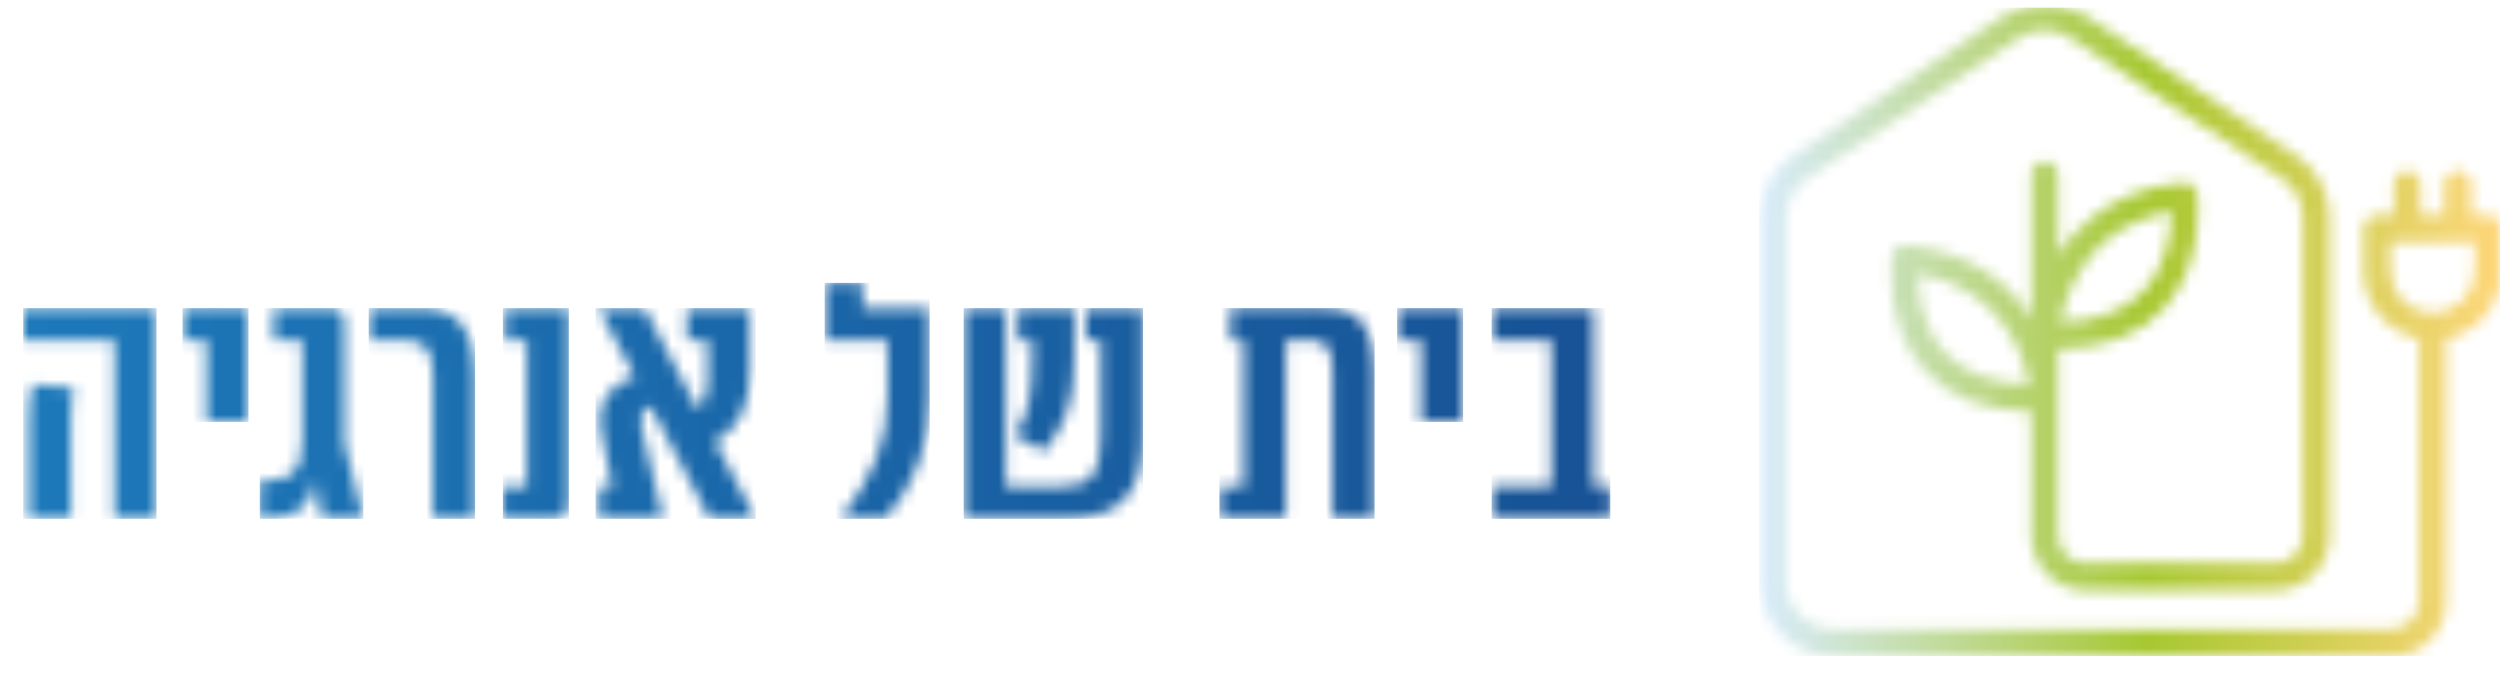
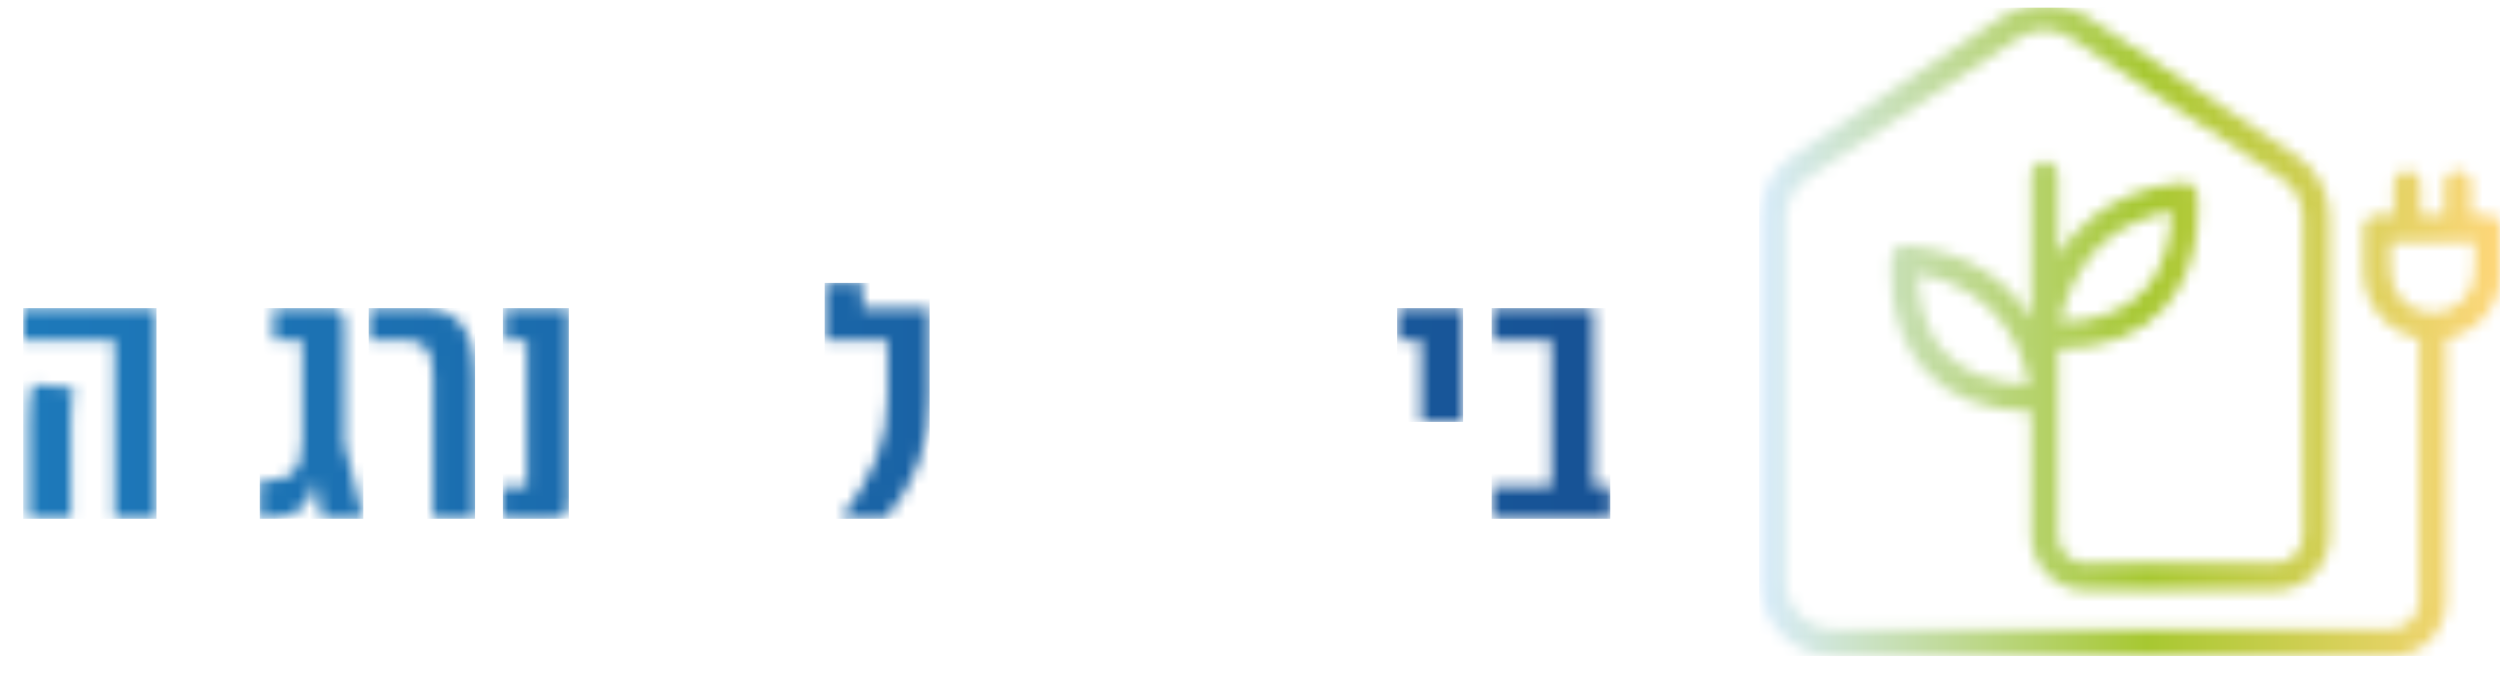
<svg xmlns="http://www.w3.org/2000/svg" width="214" height="58" viewBox="0 0 214 58" fill="none">
  <g clip-path="url(#clip0_66_5569)">
    <g clip-path="url(#clip1_66_5569)">
      <mask id="mask0_66_5569" style="mask-type:luminance" maskUnits="userSpaceOnUse" x="1" y="26" width="13" height="19">
        <path d="M2.46 36.174V44.408H6.069V36.174C6.069 34.91 6.161 34.103 6.311 33.197L2.793 32.897C2.551 33.862 2.46 34.885 2.46 36.174ZM1.978 26.377V29.138H9.795V44.408H13.405V26.377H1.978Z" fill="white" />
      </mask>
      <g mask="url(#mask0_66_5569)">
        <path d="M13.396 26.377H1.978V44.408H13.396V26.377Z" fill="url(#paint0_linear_66_5569)" />
      </g>
      <mask id="mask1_66_5569" style="mask-type:luminance" maskUnits="userSpaceOnUse" x="15" y="26" width="7" height="11">
        <path d="M15.625 26.377V29.138H17.671V36.116H21.272V26.377H15.625Z" fill="white" />
      </mask>
      <g mask="url(#mask1_66_5569)">
-         <path d="M21.272 26.377H15.625V36.116H21.272V26.377Z" fill="url(#paint1_linear_66_5569)" />
-       </g>
+         </g>
      <mask id="mask2_66_5569" style="mask-type:luminance" maskUnits="userSpaceOnUse" x="22" y="26" width="10" height="19">
        <path d="M23.41 26.377V29.138H25.872V37.704C25.872 40.316 24.94 41.156 22.628 41.156H22.237V44.399H22.628C25.481 44.399 26.654 43.202 26.986 41.031L27.56 44.399H31.103L29.481 37.912V27.849C29.481 26.768 29.148 26.377 28.217 26.377H23.41Z" fill="white" />
      </mask>
      <g mask="url(#mask2_66_5569)">
        <path d="M31.103 26.377H22.237V44.408H31.103V26.377Z" fill="url(#paint2_linear_66_5569)" />
      </g>
      <mask id="mask3_66_5569" style="mask-type:luminance" maskUnits="userSpaceOnUse" x="31" y="26" width="10" height="19">
        <path d="M31.56 26.377V29.138H34.712C36.4 29.138 37.057 29.92 37.057 32.232V44.399H40.659V32.531C40.659 28.082 39.22 26.369 35.818 26.369H31.552L31.56 26.377Z" fill="white" />
      </mask>
      <g mask="url(#mask3_66_5569)">
        <path d="M40.666 26.377H31.56V44.408H40.666V26.377Z" fill="url(#paint3_linear_66_5569)" />
      </g>
      <mask id="mask4_66_5569" style="mask-type:luminance" maskUnits="userSpaceOnUse" x="43" y="26" width="6" height="19">
        <path d="M43.229 26.377V29.138H45.092V41.638H43.046V44.399H47.254C48.277 44.399 48.693 43.95 48.693 42.894V26.369H43.221L43.229 26.377Z" fill="white" />
      </mask>
      <g mask="url(#mask4_66_5569)">
        <path d="M48.693 26.377H43.046V44.408H48.693V26.377Z" fill="url(#paint4_linear_66_5569)" />
      </g>
      <mask id="mask5_66_5569" style="mask-type:luminance" maskUnits="userSpaceOnUse" x="51" y="26" width="14" height="19">
-         <path d="M58.798 26.377V29.138H60.569V32.623C60.569 33.912 60.328 34.486 59.729 35.06L55.163 26.377H51.23L54.357 32.265C52.286 32.714 50.988 34.519 51.471 36.956L52.402 41.647H51.263V44.408H56.76L54.955 36.74C54.689 35.633 55.014 35.002 55.679 34.76L60.752 44.408H64.686L61.201 37.796C63.181 36.715 64.179 34.794 64.179 31.841V26.369H58.798V26.377Z" fill="white" />
-       </mask>
+         </mask>
      <g mask="url(#mask5_66_5569)">
        <path d="M64.686 26.377H50.98V44.408H64.686V26.377Z" fill="url(#paint5_linear_66_5569)" />
      </g>
      <mask id="mask6_66_5569" style="mask-type:luminance" maskUnits="userSpaceOnUse" x="70" y="24" width="10" height="21">
        <path d="M70.591 24.215V29.147H75.972V34.045C75.972 37.863 74.708 40.749 71.972 44.416H75.789C78.409 41.347 79.573 37.929 79.573 34.045V26.386H73.86V24.223H70.583L70.591 24.215Z" fill="white" />
      </mask>
      <g mask="url(#mask6_66_5569)">
        <path d="M79.574 24.215H70.592V44.408H79.574V24.215Z" fill="url(#paint6_linear_66_5569)" />
      </g>
      <mask id="mask7_66_5569" style="mask-type:luminance" maskUnits="userSpaceOnUse" x="82" y="26" width="16" height="19">
-         <path d="M87.124 26.377V29.138H88.355V30.519C88.355 33.737 88.056 35.534 86.883 37.222L89.345 38.661C91.266 36.382 91.956 34.153 91.956 30.876V26.369H87.124V26.377ZM92.946 26.377V29.138H94.235V37.189C94.235 40.615 93.362 41.638 90.933 41.638H86.093V26.369H82.483V44.399H90.958C95.732 44.399 97.836 42.595 97.836 37.064V26.369H92.938L92.946 26.377Z" fill="white" />
-       </mask>
+         </mask>
      <g mask="url(#mask7_66_5569)">
        <path d="M97.844 26.377H82.491V44.408H97.844V26.377Z" fill="url(#paint7_linear_66_5569)" />
      </g>
      <mask id="mask8_66_5569" style="mask-type:luminance" maskUnits="userSpaceOnUse" x="104" y="26" width="14" height="19">
-         <path d="M105.313 26.377V29.138H106.453V41.638H104.382V44.399H110.062V29.13H112.133C113.422 29.13 114.054 29.546 114.054 31.833V44.391H117.664V32.224C117.664 27.774 116.283 26.36 113.214 26.36H105.313V26.377Z" fill="white" />
-       </mask>
+         </mask>
      <g mask="url(#mask8_66_5569)">
        <path d="M117.664 26.377H104.382V44.408H117.664V26.377Z" fill="url(#paint8_linear_66_5569)" />
      </g>
      <mask id="mask9_66_5569" style="mask-type:luminance" maskUnits="userSpaceOnUse" x="119" y="26" width="7" height="11">
        <path d="M119.594 26.377V29.138H121.64V36.116H125.249V26.377H119.594Z" fill="white" />
      </mask>
      <g mask="url(#mask9_66_5569)">
        <path d="M125.241 26.377H119.594V36.116H125.241V26.377Z" fill="url(#paint9_linear_66_5569)" />
      </g>
      <mask id="mask10_66_5569" style="mask-type:luminance" maskUnits="userSpaceOnUse" x="127" y="26" width="11" height="19">
        <path d="M127.686 26.377V29.138H132.792V41.638H127.686V44.408H137.84V41.638H136.402V26.377H127.686Z" fill="white" />
      </mask>
      <g mask="url(#mask10_66_5569)">
        <path d="M137.84 26.377H127.686V44.408H137.84V26.377Z" fill="url(#paint10_linear_66_5569)" />
      </g>
      <mask id="mask11_66_5569" style="mask-type:luminance" maskUnits="userSpaceOnUse" x="150" y="0" width="65" height="57">
        <path d="M166.483 30.178C164.512 28.032 164.188 25.071 164.179 23.449C171.398 24.755 173.253 30.41 173.719 32.93C170.525 32.856 168.097 31.932 166.491 30.178M204.632 23.192V20.713H211.843V23.192C211.843 25.179 210.229 26.793 208.242 26.793C206.254 26.793 204.64 25.179 204.64 23.192M180.713 20.239C182.144 19.174 183.874 18.451 185.87 18.093C185.861 19.707 185.537 22.668 183.566 24.822C181.961 26.568 179.54 27.491 176.347 27.574C176.688 25.811 177.711 22.485 180.713 20.239ZM171.498 1.343L153.434 13.336C151.654 14.517 150.59 16.505 150.59 18.634V49.797C150.59 53.306 153.442 56.167 156.96 56.167H204.707C207.294 56.167 209.389 54.063 209.389 51.477V28.997C212.101 28.456 214.147 26.061 214.147 23.2V19.557C214.147 18.917 213.631 18.401 212.99 18.401H211.543V15.781C211.543 15.141 211.028 14.625 210.387 14.625C209.747 14.625 209.231 15.141 209.231 15.781V18.401H207.219V15.781C207.219 15.141 206.703 14.625 206.063 14.625C205.422 14.625 204.907 15.141 204.907 15.781V18.401H203.468C202.827 18.401 202.312 18.917 202.312 19.557V23.2C202.312 26.069 204.358 28.456 207.069 28.997V51.477C207.069 52.782 206.004 53.847 204.699 53.847H156.952C154.715 53.847 152.894 52.026 152.894 49.788V18.634C152.894 17.278 153.576 16.014 154.707 15.257L172.771 3.265C174.135 2.358 175.898 2.358 177.253 3.265L195.326 15.266C196.457 16.014 197.13 17.27 197.13 18.642V45.855C197.13 47.169 196.066 48.225 194.76 48.225H178.542C177.237 48.225 176.172 47.16 176.172 45.855V29.887C180.131 29.828 183.192 28.656 185.271 26.377C188.83 22.476 188.132 16.862 188.098 16.63C188.015 16.006 187.458 15.565 186.834 15.632C183.89 15.939 181.362 16.871 179.316 18.393C177.952 19.416 176.937 20.597 176.164 21.794V14.975C176.164 14.334 175.648 13.819 175.008 13.819C174.367 13.819 173.852 14.334 173.852 14.975V27.192C172.047 24.348 168.853 21.57 163.181 20.979C162.558 20.913 162 21.362 161.917 21.977C161.884 22.218 161.185 27.824 164.745 31.724C166.824 34.003 169.893 35.176 173.844 35.234V45.846C173.844 48.433 175.948 50.537 178.534 50.537H194.752C197.338 50.537 199.434 48.433 199.434 45.846V18.642C199.434 16.497 198.37 14.509 196.59 13.345L178.526 1.343C177.453 0.628 176.23 0.271 175 0.271C173.769 0.271 172.546 0.628 171.482 1.343" fill="white" />
      </mask>
      <g mask="url(#mask11_66_5569)">
        <path d="M214.155 0.271H150.59V56.159H214.155V0.271Z" fill="url(#paint11_linear_66_5569)" />
      </g>
    </g>
  </g>
  <defs>
    <linearGradient id="paint0_linear_66_5569" x1="2.367" y1="35.541" x2="138.23" y2="35.541" gradientUnits="userSpaceOnUse">
      <stop stop-color="#1D79BA" />
      <stop offset="1" stop-color="#175295" />
    </linearGradient>
    <linearGradient id="paint1_linear_66_5569" x1="2.367" y1="31.465" x2="138.23" y2="31.465" gradientUnits="userSpaceOnUse">
      <stop stop-color="#1D79BA" />
      <stop offset="1" stop-color="#175295" />
    </linearGradient>
    <linearGradient id="paint2_linear_66_5569" x1="2.368" y1="11146.4" x2="138.23" y2="11146.4" gradientUnits="userSpaceOnUse">
      <stop stop-color="#1D79BA" />
      <stop offset="1" stop-color="#175295" />
    </linearGradient>
    <linearGradient id="paint3_linear_66_5569" x1="2.367" y1="11146.4" x2="138.229" y2="11146.4" gradientUnits="userSpaceOnUse">
      <stop stop-color="#1D79BA" />
      <stop offset="1" stop-color="#175295" />
    </linearGradient>
    <linearGradient id="paint4_linear_66_5569" x1="2.368" y1="11146.4" x2="138.23" y2="11146.4" gradientUnits="userSpaceOnUse">
      <stop stop-color="#1D79BA" />
      <stop offset="1" stop-color="#175295" />
    </linearGradient>
    <linearGradient id="paint5_linear_66_5569" x1="2.368" y1="11146.4" x2="138.231" y2="11146.4" gradientUnits="userSpaceOnUse">
      <stop stop-color="#1D79BA" />
      <stop offset="1" stop-color="#175295" />
    </linearGradient>
    <linearGradient id="paint6_linear_66_5569" x1="2.368" y1="34.183" x2="138.231" y2="34.183" gradientUnits="userSpaceOnUse">
      <stop stop-color="#1D79BA" />
      <stop offset="1" stop-color="#175295" />
    </linearGradient>
    <linearGradient id="paint7_linear_66_5569" x1="2.367" y1="11146.4" x2="138.229" y2="11146.4" gradientUnits="userSpaceOnUse">
      <stop stop-color="#1D79BA" />
      <stop offset="1" stop-color="#175295" />
    </linearGradient>
    <linearGradient id="paint8_linear_66_5569" x1="2.367" y1="11146.4" x2="138.23" y2="11146.4" gradientUnits="userSpaceOnUse">
      <stop stop-color="#1D79BA" />
      <stop offset="1" stop-color="#175295" />
    </linearGradient>
    <linearGradient id="paint9_linear_66_5569" x1="2.368" y1="31.465" x2="138.231" y2="31.465" gradientUnits="userSpaceOnUse">
      <stop stop-color="#1D79BA" />
      <stop offset="1" stop-color="#175295" />
    </linearGradient>
    <linearGradient id="paint10_linear_66_5569" x1="2.368" y1="11146.4" x2="138.23" y2="11146.4" gradientUnits="userSpaceOnUse">
      <stop stop-color="#1D79BA" />
      <stop offset="1" stop-color="#175295" />
    </linearGradient>
    <linearGradient id="paint11_linear_66_5569" x1="150.737" y1="27.957" x2="214.302" y2="27.957" gradientUnits="userSpaceOnUse">
      <stop stop-color="#D8ECFB" />
      <stop offset="0.52" stop-color="#A7C831" />
      <stop offset="1" stop-color="#FFD77B" />
    </linearGradient>
    <clipPath id="clip0_66_5569">
      <rect width="213.259" height="56.729" fill="white" transform="translate(0.74 0.635)" />
    </clipPath>
    <clipPath id="clip1_66_5569">
      <rect width="212.177" height="55.889" fill="white" transform="translate(1.978 0.271)" />
    </clipPath>
  </defs>
</svg>